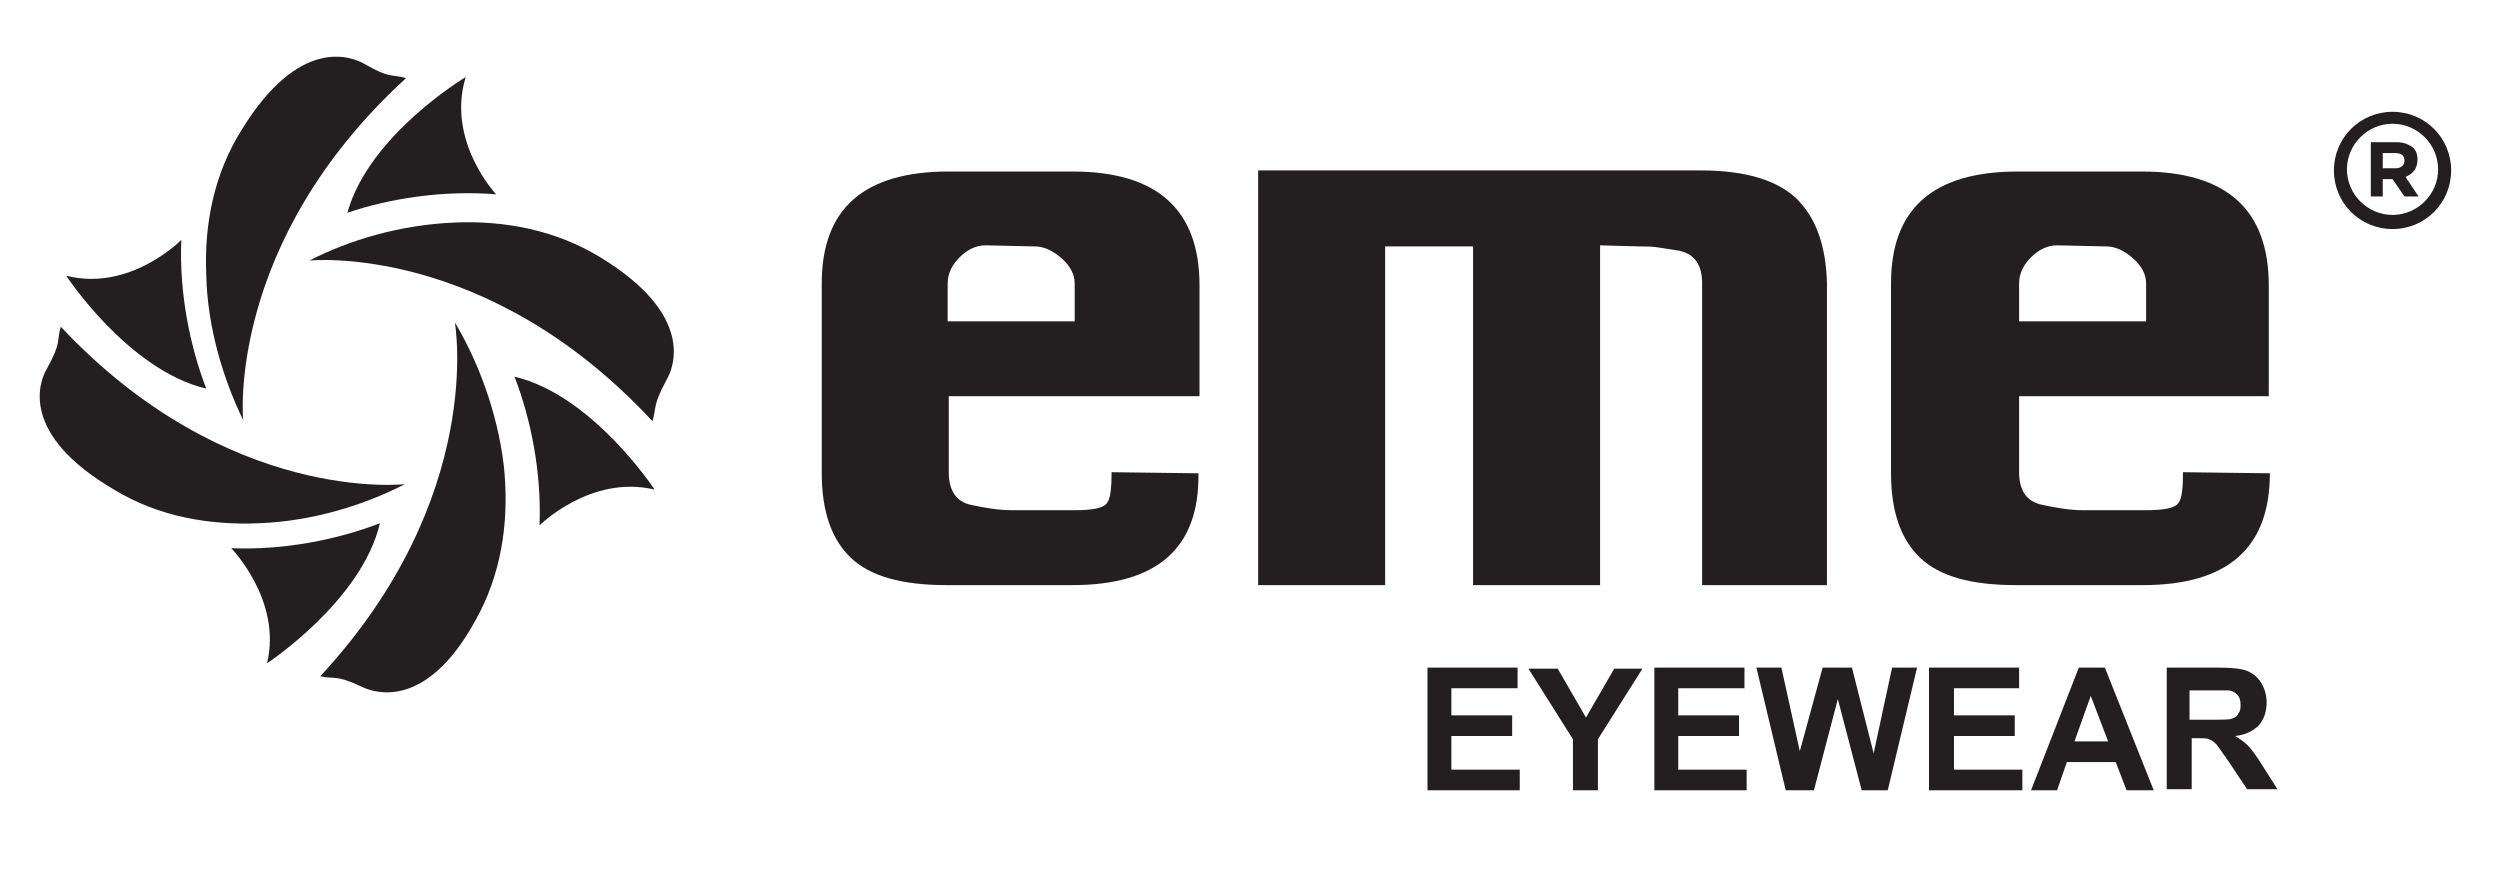
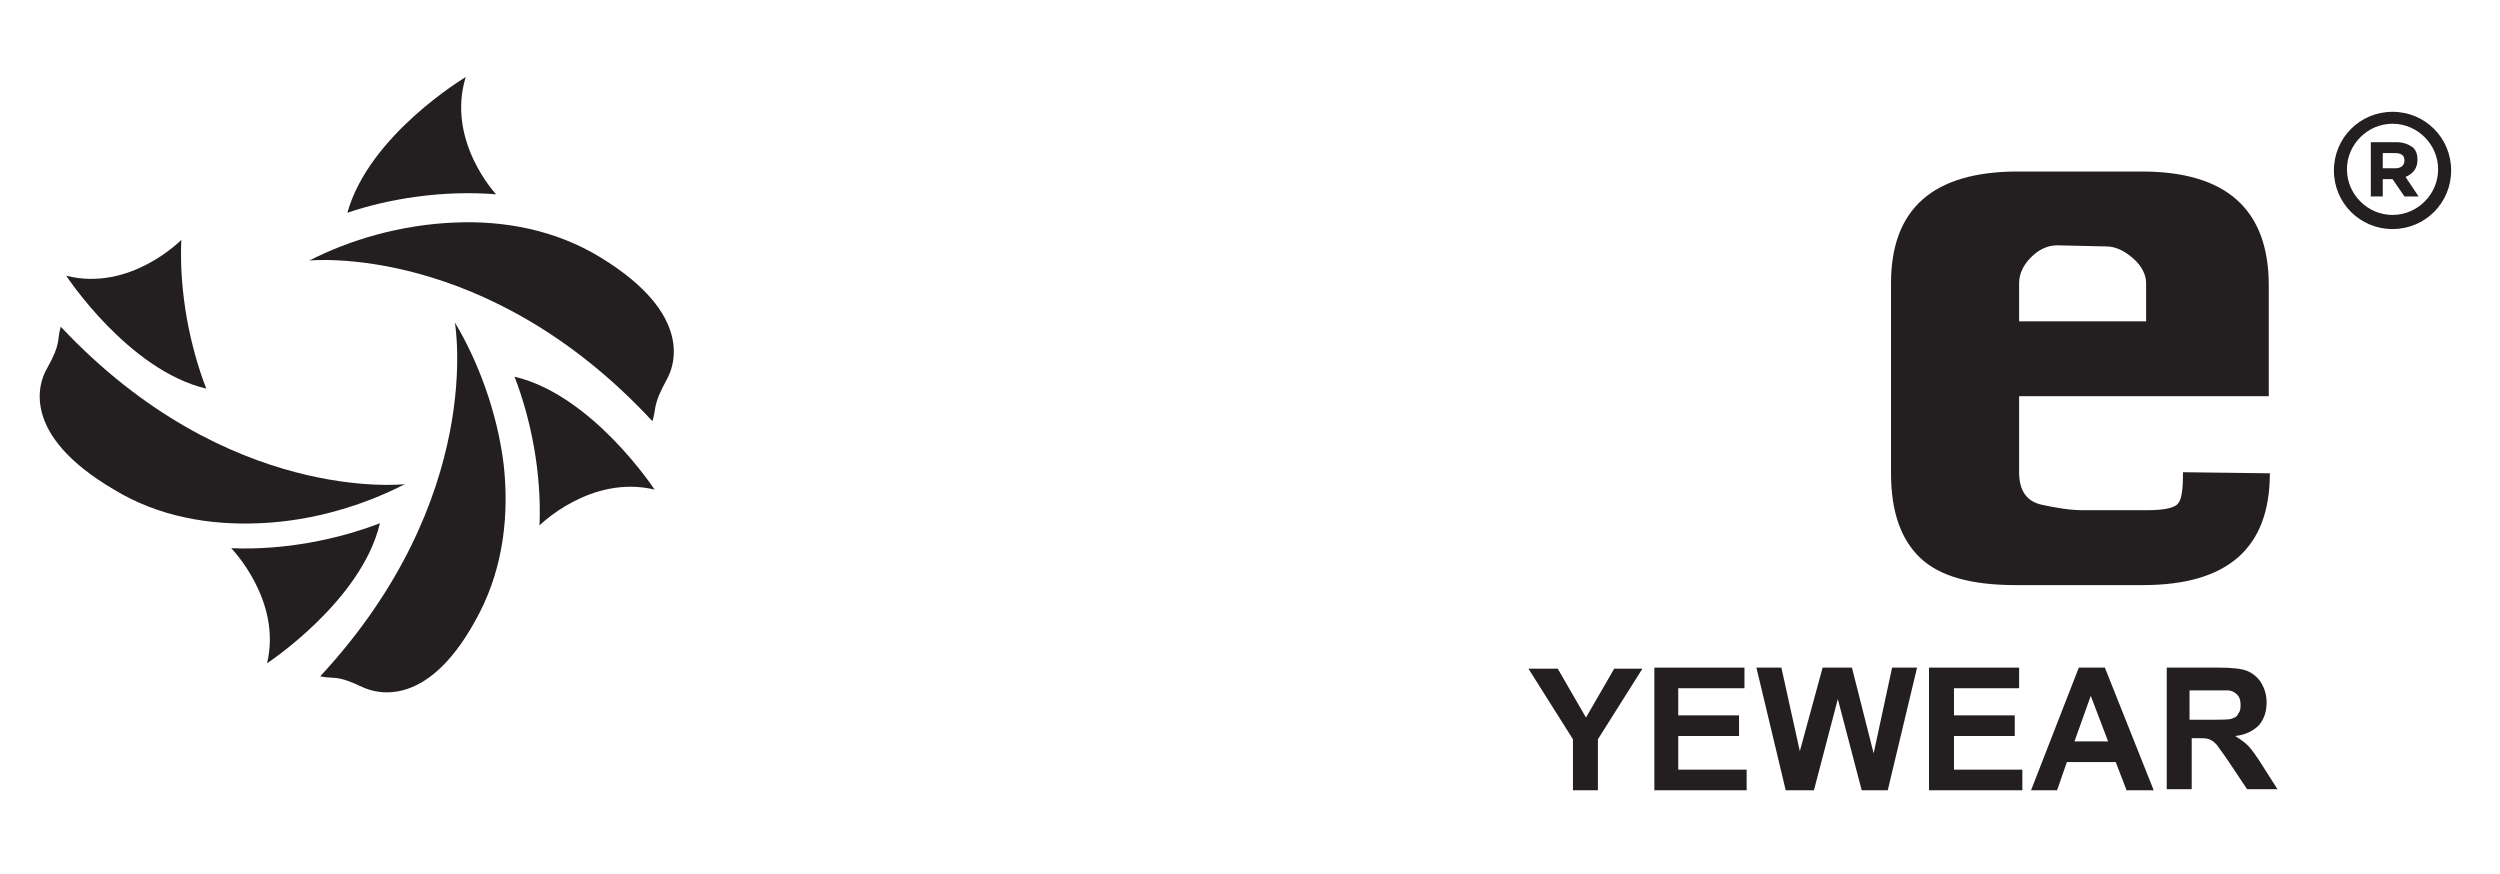
<svg xmlns="http://www.w3.org/2000/svg" version="1.1" id="Capa_1" x="0px" y="0px" viewBox="0 0 230.3 80.5" style="enable-background:new 0 0 230.3 80.5;" xml:space="preserve">
  <style type="text/css">
	.st0{fill:#231F20;}
</style>
  <g>
-     <path class="st0" d="M98.8,53.9H87.2c-4.1,0-7-0.8-8.8-2.5c-1.8-1.7-2.7-4.3-2.7-7.8V26.1c0-6.9,3.9-10.3,11.7-10.3h11.4   c7.8,0,11.7,3.5,11.7,10.5v10.2H87.4v7c0,1.7,0.7,2.7,2,3c1.4,0.3,2.6,0.5,3.8,0.5H99c1.7,0,2.7-0.2,3-0.7c0.3-0.4,0.4-1.4,0.4-2.8   l8,0.1C110.5,50.5,106.6,53.9,98.8,53.9z M87.4,29.6H99v-3.5c0-0.8-0.4-1.6-1.2-2.3c-0.8-0.7-1.6-1.1-2.5-1.1l-4.5-0.1   c-0.9,0-1.7,0.4-2.4,1.1c-0.7,0.7-1.1,1.5-1.1,2.4V29.6z" />
-     <path class="st0" d="M165.5,18.3c-1.8-1.7-4.7-2.6-8.8-2.6h-21h-19.8v38.2h11.7V22.7h8.1v31.2h11.7V22.6l3.6,0.1   c0.6,0,1.2,0,1.8,0.1c0.6,0.1,1.3,0.2,1.9,0.3c1.4,0.3,2.1,1.3,2.1,3l0,27.8h11.5V26.1C168.2,22.6,167.3,20.1,165.5,18.3z" />
    <path class="st0" d="M197.4,53.9h-11.7c-4.1,0-7-0.8-8.8-2.5c-1.8-1.7-2.7-4.3-2.7-7.8V26.1c0-6.9,3.9-10.3,11.7-10.3h11.4   c7.8,0,11.7,3.5,11.7,10.5v10.2H186v7c0,1.7,0.7,2.7,2.1,3c1.4,0.3,2.6,0.5,3.8,0.5h5.8c1.7,0,2.7-0.2,3-0.7   c0.3-0.4,0.4-1.4,0.4-2.8l8,0.1C209.1,50.5,205.2,53.9,197.4,53.9z M186,29.6h11.7v-3.5c0-0.8-0.4-1.6-1.2-2.3   c-0.8-0.7-1.6-1.1-2.5-1.1l-4.5-0.1c-0.9,0-1.7,0.4-2.4,1.1c-0.7,0.7-1.1,1.5-1.1,2.4V29.6z" />
    <g>
-       <path class="st0" d="M131.5,72.8V61.5h8.3v1.9h-6.1v2.5h5.6v1.9h-5.6v3.1h6.3v1.9H131.5z" />
      <path class="st0" d="M144.9,72.8v-4.7l-4.1-6.5h2.7l2.6,4.5l2.6-4.5h2.6l-4.1,6.5v4.7H144.9z" />
      <path class="st0" d="M152.4,72.8V61.5h8.3v1.9h-6.1v2.5h5.6v1.9h-5.6v3.1h6.3v1.9H152.4z" />
      <path class="st0" d="M164.5,72.8l-2.7-11.3h2.3l1.7,7.7l2.1-7.7h2.7l2,7.9l1.7-7.9h2.3l-2.7,11.3h-2.4l-2.2-8.4l-2.2,8.4H164.5z" />
      <path class="st0" d="M177.7,72.8V61.5h8.3v1.9H180v2.5h5.6v1.9H180v3.1h6.3v1.9H177.7z" />
      <path class="st0" d="M198.4,72.8h-2.5l-1-2.6h-4.5l-0.9,2.6h-2.4l4.4-11.3h2.4L198.4,72.8z M194.2,68.3l-1.6-4.2l-1.5,4.2H194.2z" />
      <path class="st0" d="M199.6,72.8V61.5h4.8c1.2,0,2.1,0.1,2.6,0.3c0.5,0.2,1,0.6,1.3,1.1c0.3,0.5,0.5,1.1,0.5,1.8    c0,0.8-0.2,1.5-0.7,2.1c-0.5,0.5-1.2,0.9-2.2,1c0.5,0.3,0.9,0.6,1.2,0.9c0.3,0.3,0.8,1,1.3,1.8l1.4,2.2H207l-1.6-2.4    c-0.6-0.9-1-1.4-1.2-1.7c-0.2-0.2-0.4-0.4-0.7-0.5c-0.2-0.1-0.6-0.1-1.1-0.1h-0.5v4.7H199.6z M201.9,66.3h1.7c1.1,0,1.8,0,2-0.1    c0.3-0.1,0.5-0.2,0.6-0.5c0.2-0.2,0.2-0.5,0.2-0.8c0-0.4-0.1-0.7-0.3-0.9c-0.2-0.2-0.5-0.4-0.9-0.4c-0.2,0-0.7,0-1.7,0h-1.8V66.3z    " />
    </g>
    <g>
      <g>
        <path class="st0" d="M218.5,13.1h2.3c0.6,0,1.1,0.2,1.5,0.5c0.3,0.3,0.4,0.7,0.4,1.1v0c0,0.8-0.4,1.3-1.1,1.6l1.2,1.8h-1.3     l-1.1-1.6h-0.9v1.6h-1.1V13.1z M220.7,15.5c0.5,0,0.8-0.3,0.8-0.7v0c0-0.5-0.3-0.7-0.9-0.7h-1.1v1.4H220.7z" />
      </g>
      <path class="st0" d="M220.4,10.3c-3,0-5.4,2.4-5.4,5.4c0,3,2.4,5.4,5.4,5.4c3,0,5.4-2.4,5.4-5.4C225.8,12.7,223.4,10.3,220.4,10.3    z M220.4,19.8c-2.3,0-4.2-1.9-4.2-4.2c0-2.3,1.9-4.2,4.2-4.2c2.3,0,4.2,1.9,4.2,4.2C224.6,17.9,222.7,19.8,220.4,19.8z" />
    </g>
    <g>
-       <path class="st0" d="M37.4,7.2c-16.6,15.2-15,31.5-15,31.5c-1.8-3.7-3.3-8.5-3.4-13.4c-0.2-4.6,0.7-9.3,3.3-13.4    c5.3-8.6,10.1-6.7,11.3-6C36,7.3,36.1,6.8,37.4,7.2z" />
-     </g>
+       </g>
    <g>
      <path class="st0" d="M16.7,22.1c-0.2,4.9,0.8,9.8,2.3,13.7C11.8,34.1,6.1,25.4,6.1,25.4C12,26.9,16.7,22.1,16.7,22.1z" />
    </g>
    <g>
      <path class="st0" d="M5.6,30.1C21,46.5,37.3,44.6,37.3,44.6c-3.7,1.9-8.4,3.4-13.4,3.6c-4.6,0.2-9.3-0.6-13.4-3.1    C1.8,40,3.6,35.2,4.3,34C5.7,31.5,5.2,31.4,5.6,30.1z" />
    </g>
    <g>
      <path class="st0" d="M21.3,50.5c4.9,0.2,9.8-0.8,13.7-2.3c-1.7,7.2-10.4,12.9-10.4,12.9C26,55.3,21.3,50.5,21.3,50.5z" />
    </g>
    <g>
      <path class="st0" d="M29.5,62.3c15.3-16.5,12.4-32.6,12.4-32.6c2.1,3.5,3.9,8.2,4.5,13.1c0.5,4.5,0,9.3-2.2,13.6    c-4.6,9-9.5,7.5-10.8,6.9C30.9,62.1,30.8,62.6,29.5,62.3z" />
    </g>
    <g>
      <path class="st0" d="M49.7,48.4c0.2-4.9-0.8-9.8-2.3-13.7c7.2,1.7,12.9,10.4,12.9,10.4C54.4,43.7,49.7,48.4,49.7,48.4z" />
    </g>
    <g>
      <path class="st0" d="M60.1,38.8C44.8,22.3,28.5,24,28.5,24c3.7-1.9,8.4-3.3,13.4-3.5c4.6-0.2,9.3,0.7,13.4,3.2    c8.7,5.3,6.8,10.1,6.1,11.3C60.1,37.4,60.5,37.5,60.1,38.8z" />
    </g>
    <g>
      <path class="st0" d="M45.7,17.9c-4.9-0.4-9.9,0.4-13.7,1.7c2-7.2,10.9-12.5,10.9-12.5C41.1,13,45.7,17.9,45.7,17.9z" />
    </g>
  </g>
</svg>